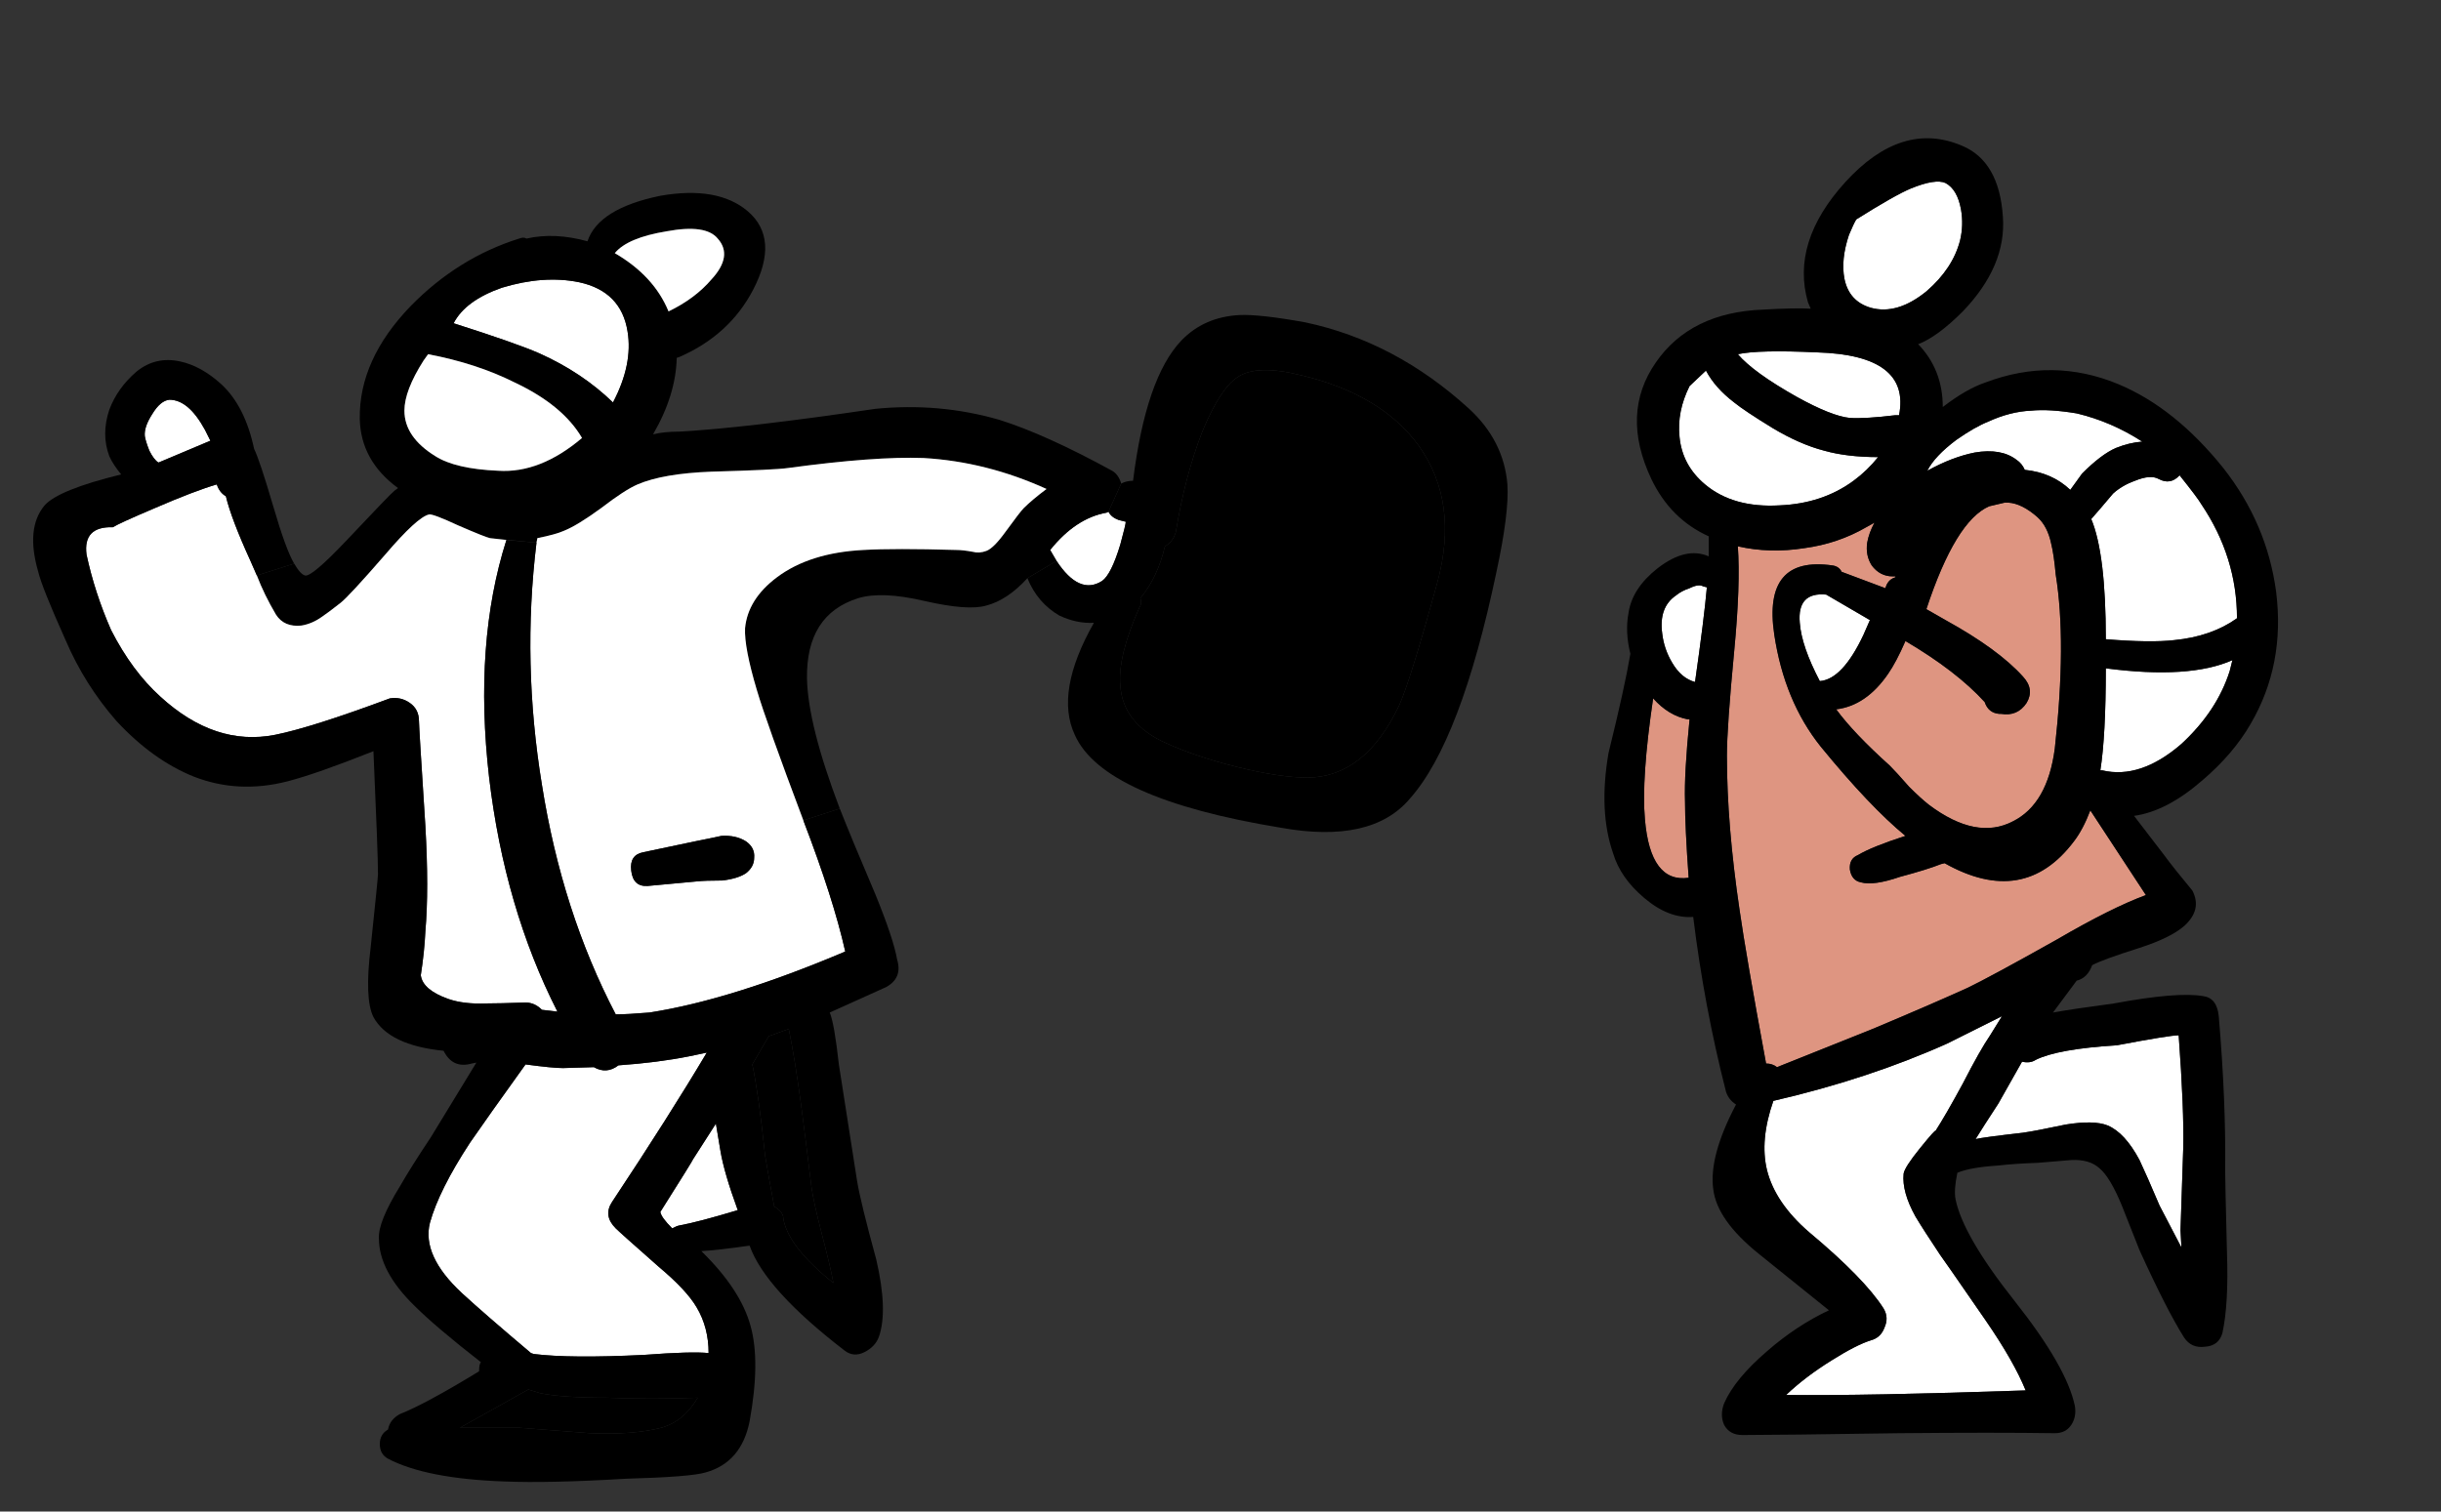
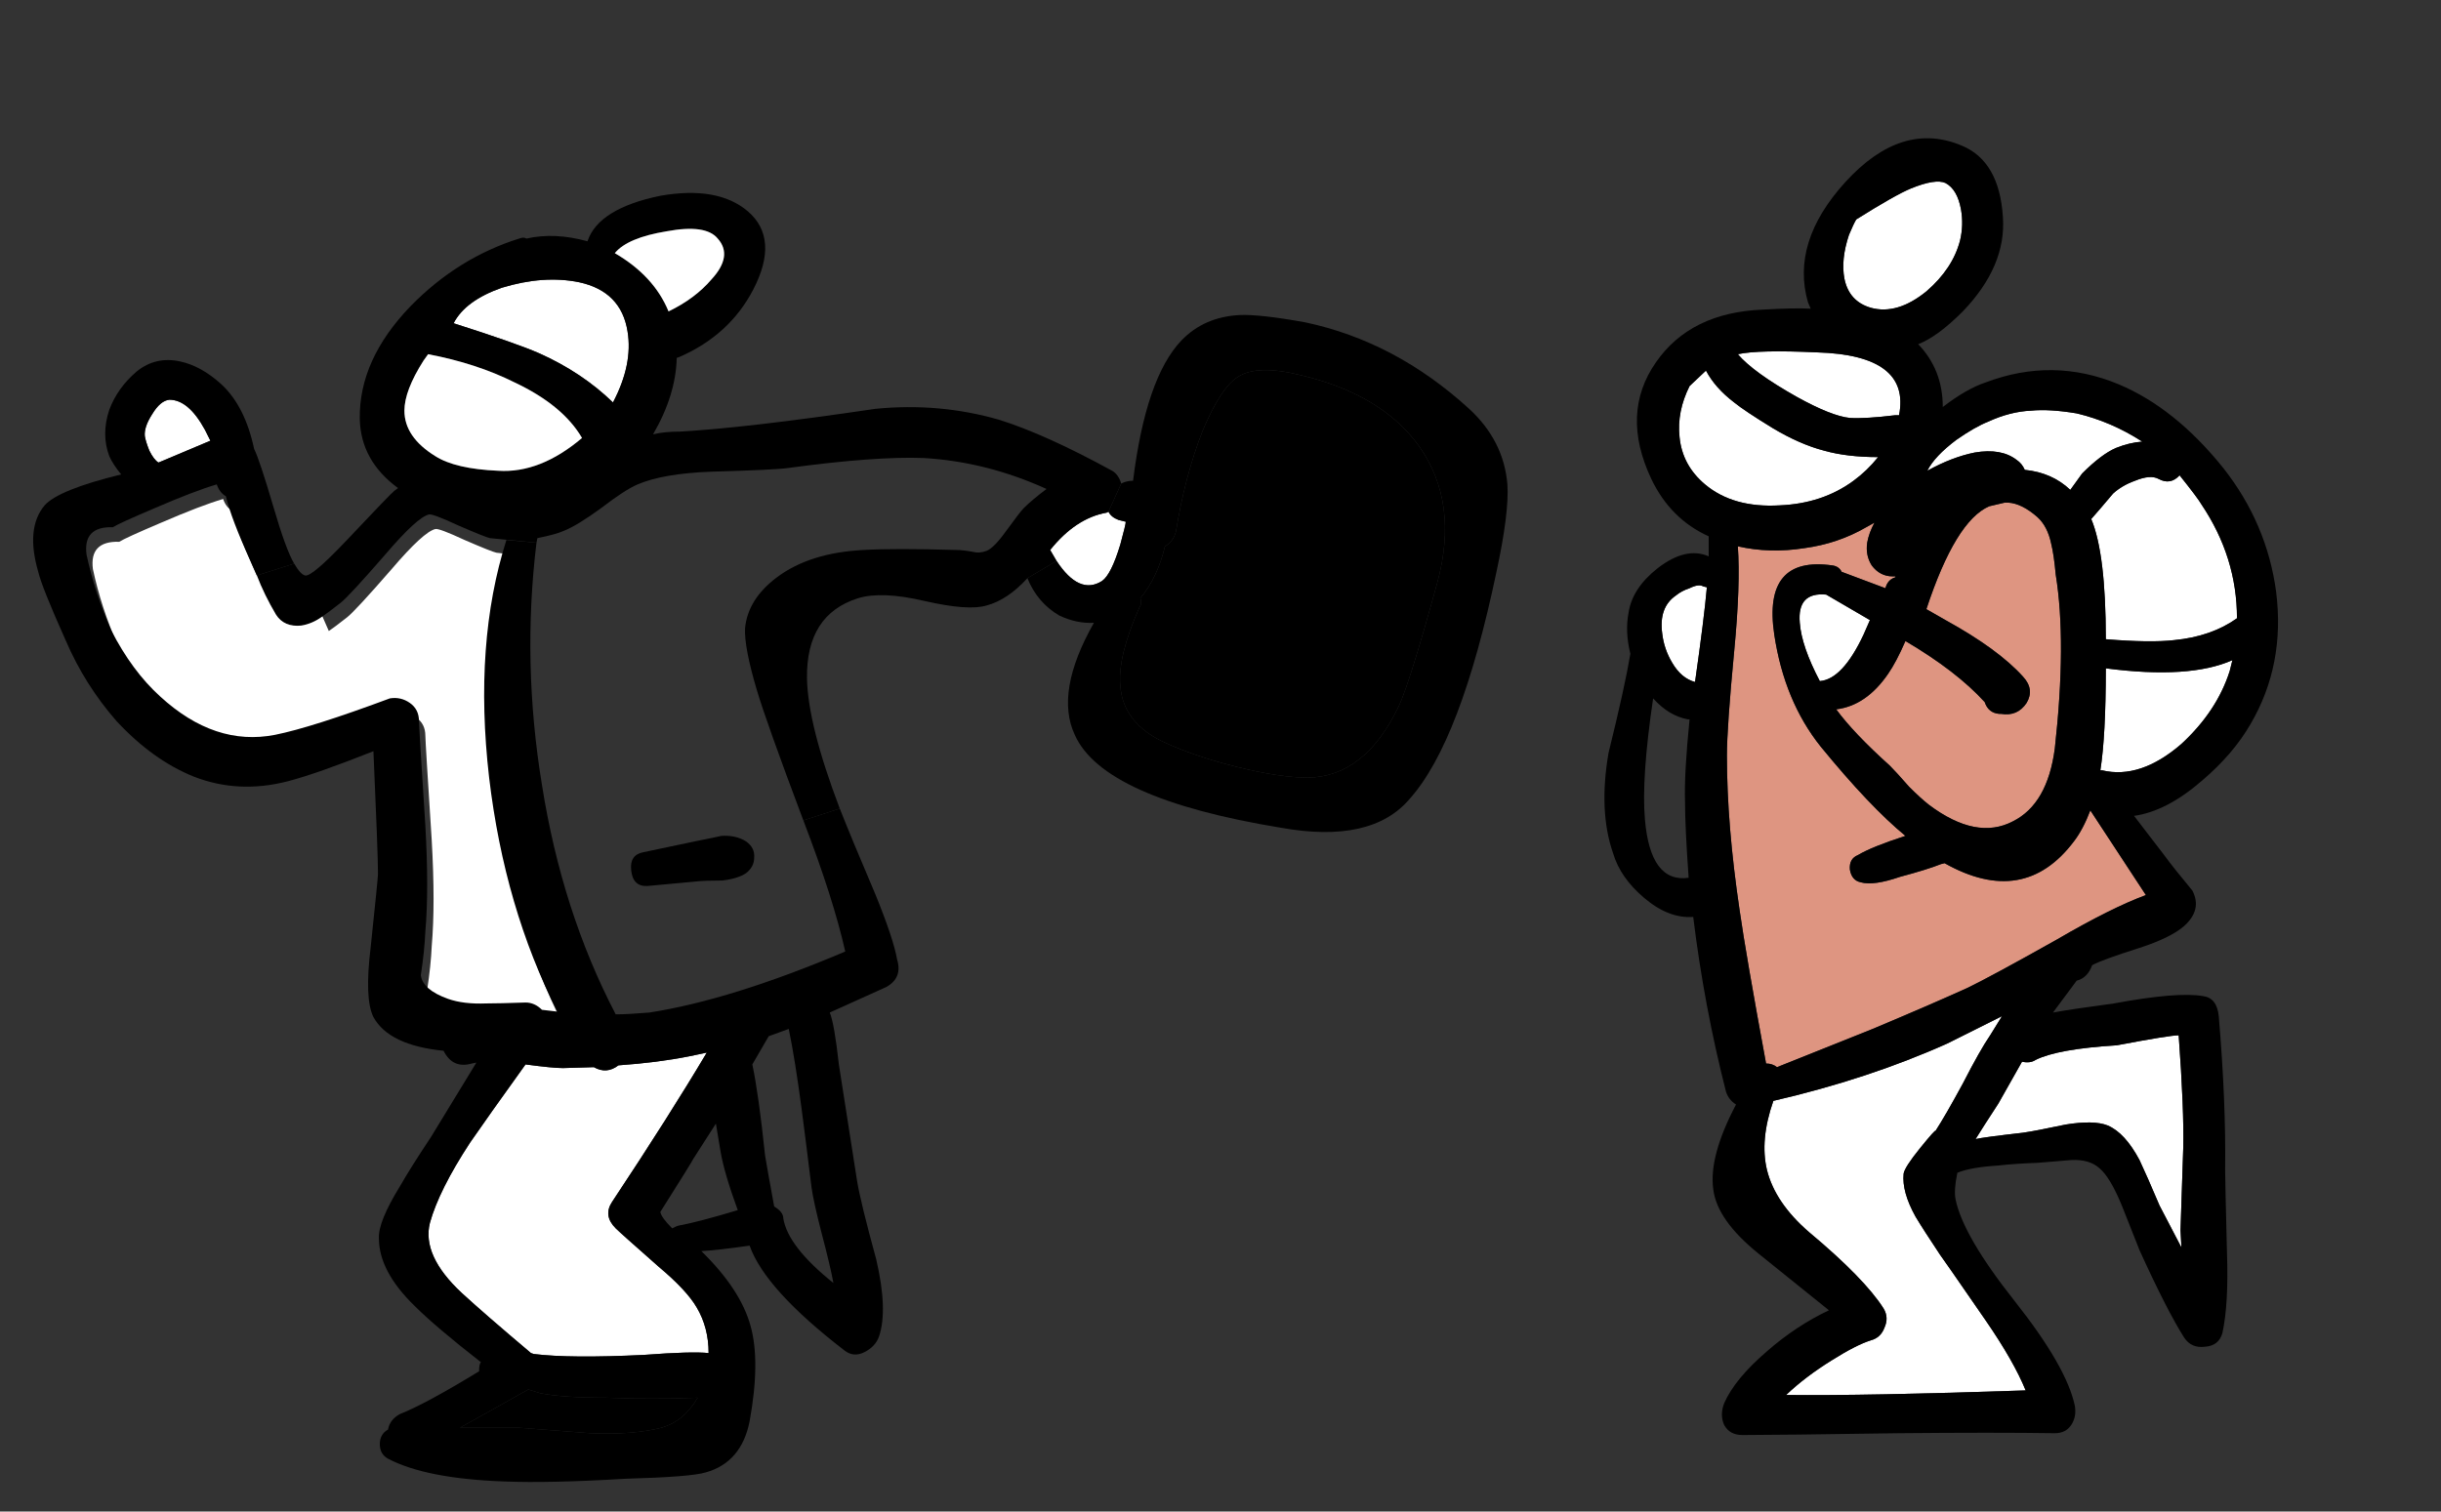
<svg xmlns="http://www.w3.org/2000/svg" xmlns:xlink="http://www.w3.org/1999/xlink" preserveAspectRatio="none" width="134" height="83">
  <rect width="100%" height="100%" fill="#333333" stroke="none" />
  <defs>
    <path d="M723.15 367.8q-1.1-1-2.25-1.25-1.35-.3-2.4.55-1.05.9-1.5 2.1-.45 1.35 0 2.55.2.45.65 1-3.45.85-4.2 1.7-1.05 1.25-.35 3.65.2.85 1.5 3.75 1.05 2.45 2.8 4.45 2 2.15 4.25 3.05 2.45.95 5.15.25 1.55-.4 4.7-1.65.25 5.65.25 6.75 0 .2-.4 4-.35 2.85.15 3.85.85 1.55 3.85 1.85.5 1 1.55.7l.25-.05-2.5 4.1q-1.1 1.65-1.7 2.7-1.2 1.95-1.15 2.85 0 1.8 1.95 3.7 1.15 1.15 3.65 3.1-.1.1-.1.5-2.95 1.8-4.35 2.35-.55.3-.65.85-.45.25-.45.8t.45.8q2.1 1.1 6.4 1.25 2.45.1 6.65-.15 3.6-.1 4.4-.35 1.95-.55 2.4-2.8.6-3.3.05-5.25-.55-2-2.7-4.1.9-.05 2.65-.3.85 2.4 5.2 5.75.5.4 1.1.1.6-.3.8-.85.5-1.45-.15-4.25-.85-3.1-1.05-4.3l-1-6.4q-.25-2.25-.5-2.85l3.1-1.4q.9-.5.6-1.5-.2-1.15-1.2-3.6-1.3-3.05-1.95-4.7l-2 .65q1.65 4.3 2.3 7.2-6.25 2.65-10.75 3.35-1.2.1-1.85.1-2.95-5.65-4.05-12.6-1.1-6.7-.3-13.3l-1.65-.15q-1.8 5.65-.95 13.05.85 7.15 3.75 12.85l-.85-.1q-.4-.4-.9-.4-1.45.05-2.15.05-1.25.05-2.1-.25-1.4-.5-1.5-1.3.2-1.3.25-2.4.2-2.3 0-5.8-.35-5.45-.35-5.75 0-.65-.5-1t-1.1-.25q-4.3 1.6-6.3 2-3.3.65-6.3-2.1-1.55-1.4-2.7-3.65-.9-2.05-1.35-4.15-.2-1.55 1.45-1.5.3-.2 2.3-1.05 2.2-.95 3.4-1.3.15.45.5.65.3 1.25 1.35 3.55l.35.8 2.05-.65q-.45-.75-1.15-3.15-.75-2.55-1.05-3.15-.5-2.35-1.8-3.55m-.9 2.5l.3.6-2.85 1.2q-.25-.15-.5-.65-.2-.5-.25-.8-.05-.5.4-1.2.45-.75.95-.8 1.05 0 1.95 1.65m30.05 34.85l.9-1.55 1.1-.4q.35 1.7.7 4.35.2 1.5.55 4.35.1.75.55 2.5.5 1.9.65 2.75-2.5-2-2.75-3.55 0-.35-.5-.65-.35-1.9-.5-2.8-.35-3.35-.7-5m-1.75 4.75q.2 1.2.95 3.25-2.15.65-3.25.85-.05 0-.35.15-.6-.6-.65-.9 1.8-2.85 1.8-2.9l1.25-1.95.25 1.5m-10.7-4.75q1.5.2 2.05.2l1.7-.05q.7.4 1.35-.1 2.15-.15 3.9-.5l.95-.2q-2.05 3.45-5.2 8.2-.5.75.2 1.45.25.25 2.35 2.1 1.55 1.3 2.1 2.25.65 1.1.65 2.5-.9-.1-3.55.1-4.05.2-6.05-.05l-.15-.05q-2.55-2.15-3.8-3.3-2.2-2.05-1.75-3.85.5-1.8 2.2-4.4 1-1.45 3.05-4.3M740 423l.65.2q1.2.25 3.65.25 2.5.1 5 0-.75 1.3-2 1.65-1.55.4-3.9.3-2.65-.2-3.9-.3h-3.25L740 423z" id="p" />
    <path fill="#FFF" d="M722.25 370.3q-.9-1.65-1.95-1.65-.5.05-.95.8-.45.7-.4 1.2.05.3.25.8.25.5.5.65l2.85-1.2-.3-.6z" id="a" />
    <path fill="#FFF" d="M742.8 362.2q-1.95-.4-4.25.3-2 .7-2.65 1.95 3.45 1.1 4.7 1.65 2.35 1.05 4.05 2.7 1.1-2.1.8-3.9-.35-2.2-2.65-2.7z" id="c" />
    <path d="M727.75 378.3q-.25-.05-.6-.65l-2.05.65q.4 1.05 1.05 2.15.45.7 1.4.6.6-.1 1.15-.5.3-.2 1-.75.45-.35 2.45-2.65 1.75-2.05 2.4-2.2.2-.05 1.6.6 1.5.65 1.75.7l2.55.25.05-.25q1-.2 1.45-.4.75-.3 2.05-1.25 1.3-1 2-1.3 1.4-.6 4.05-.7 3.55-.1 4.2-.2 4.8-.65 7.45-.55 3.45.2 6.75 1.7-.8.6-1.25 1.05-.2.2-1 1.3-.65.9-1.05 1.05-.4.15-.75.05-.55-.1-.9-.1-3.4-.1-5.1 0-2.95.15-4.75 1.5-1.6 1.2-1.75 2.8-.05 1.05.65 3.4.5 1.7 2.55 7.15l2-.65q-1.75-4.6-1.8-7.15-.05-3.5 2.8-4.4 1.3-.4 3.65.15 2.4.55 3.4.25 1.15-.3 2.25-1.5l1.6-.95-.35-.6q1.4-1.75 3.1-2.05l.1-.05.7-1.55q-.15-.5-.5-.7-3.65-2-6.2-2.8-3.3-.95-6.8-.6-7.1 1.05-10.75 1.25-.85 0-1.45.15 1.25-2.15 1.3-4.2l.15-.05q2.75-1.2 4.05-3.7 1.45-2.8-.3-4.3-1.65-1.4-4.8-.85-3.4.7-4 2.5-1.8-.5-3.35-.15-.15-.1-.4 0-3.35 1.05-5.95 3.7-2.85 2.95-2.8 6.2.05 2.3 2.1 3.8l-.2.15q-.2.15-2.65 2.75-1.9 2-2.25 1.9m22.65-18.5q.85.95-.35 2.25-.9 1.05-2.35 1.75-.8-1.95-2.95-3.2.7-.85 2.85-1.2 2.15-.4 2.8.4m-16.15 6.7l.25-.35q2.65.5 4.75 1.55 2.65 1.25 3.7 3.05-2.3 1.95-4.6 1.8-2.35-.1-3.45-.8-1.7-1.05-1.7-2.5 0-1.1 1.05-2.75m1.65-2.05q.65-1.25 2.65-1.95 2.3-.7 4.25-.3 2.3.5 2.65 2.7.3 1.8-.8 3.9-1.7-1.65-4.05-2.7-1.25-.55-4.7-1.65z" id="d" />
-     <path fill="#FFF" d="M749.05 410.35q0 .05-1.8 2.9.05.3.65.9.3-.15.35-.15 1.1-.2 3.25-.85-.75-2.05-.95-3.25l-.25-1.5-1.25 1.95z" id="e" />
    <path fill="#FFF" d="M741.9 405.35q-.55 0-2.05-.2-2.05 2.85-3.05 4.3-1.7 2.6-2.2 4.4-.45 1.8 1.75 3.85 1.25 1.15 3.8 3.3l.15.05q2 .25 6.05.05 2.65-.2 3.55-.1 0-1.4-.65-2.5-.55-.95-2.1-2.25-2.1-1.85-2.35-2.1-.7-.7-.2-1.45 3.15-4.75 5.2-8.2l-.95.2q-1.75.35-3.9.5-.65.5-1.35.1l-1.7.05z" id="f" />
    <path fill="#FFF" d="M750.4 359.8q-.65-.8-2.8-.4-2.15.35-2.85 1.2 2.15 1.25 2.95 3.2 1.45-.7 2.35-1.75 1.2-1.3.35-2.25z" id="g" />
    <path fill="#FFF" d="M734.5 366.15l-.25.35q-1.05 1.65-1.05 2.75 0 1.45 1.7 2.5 1.1.7 3.45.8 2.3.15 4.6-1.8-1.05-1.8-3.7-3.05-2.1-1.05-4.75-1.55z" id="h" />
-     <path fill="#FFF" d="M728.7 380.55q-.55.4-1.15.5-.95.1-1.4-.6-.65-1.1-1.05-2.15l-.35-.8q-1.05-2.3-1.35-3.55-.35-.2-.5-.65-1.2.35-3.4 1.3-2 .85-2.3 1.05-1.65-.05-1.45 1.5.45 2.1 1.35 4.15 1.15 2.25 2.7 3.65 3 2.75 6.3 2.1 2-.4 6.3-2 .6-.1 1.1.25.5.35.5 1 0 .3.35 5.75.2 3.5 0 5.8-.05 1.1-.25 2.4.1.8 1.5 1.3.85.3 2.1.25.7 0 2.15-.05.5 0 .9.4l.85.1q-2.9-5.7-3.75-12.85-.85-7.4.95-13.05l-.9-.1q-.25-.05-1.75-.7-1.4-.65-1.6-.6-.65.15-2.4 2.2-2 2.3-2.45 2.65-.7.55-1 .75z" id="i" />
-     <path fill="#FFF" d="M746 373.3q-.7.3-2 1.3-1.3.95-2.05 1.25-.45.2-1.45.4l-.05.25q-.8 6.6.3 13.3 1.1 6.95 4.05 12.6.65 0 1.85-.1 4.5-.7 10.75-3.35-.65-2.9-2.3-7.2-2.05-5.45-2.55-7.15-.7-2.35-.65-3.4.15-1.6 1.75-2.8 1.8-1.35 4.75-1.5 1.7-.1 5.1 0 .35 0 .9.1.35.1.75-.05.4-.15 1.05-1.05.8-1.1 1-1.3.45-.45 1.25-1.05-3.3-1.5-6.75-1.7-2.65-.1-7.45.55-.65.1-4.2.2-2.65.1-4.05.7m.55 22.05q-.8.05-.9-.85-.1-.85.65-1l2.85-.6q1.25-.25 1.45-.3.8-.05 1.35.3.5.35.45.9 0 .5-.45.85-.45.3-1.3.4-.95 0-1.4.05l-2.7.25z" id="j" />
-     <path d="M755 407.55q-.35-2.65-.7-4.35l-1.1.4-.9 1.55q.35 1.65.7 5 .15.9.5 2.8.5.3.5.65.25 1.55 2.75 3.55-.15-.85-.65-2.75-.45-1.75-.55-2.5-.35-2.85-.55-4.35z" id="k" />
+     <path fill="#FFF" d="M728.7 380.55q-.55.4-1.15.5-.95.1-1.4-.6-.65-1.1-1.05-2.15q-1.05-2.3-1.35-3.55-.35-.2-.5-.65-1.2.35-3.4 1.3-2 .85-2.3 1.05-1.65-.05-1.45 1.5.45 2.1 1.35 4.15 1.15 2.25 2.7 3.65 3 2.75 6.3 2.1 2-.4 6.3-2 .6-.1 1.1.25.5.35.5 1 0 .3.35 5.75.2 3.5 0 5.8-.05 1.1-.25 2.4.1.8 1.5 1.3.85.3 2.1.25.7 0 2.15-.05.5 0 .9.4l.85.1q-2.9-5.7-3.75-12.85-.85-7.4.95-13.05l-.9-.1q-.25-.05-1.75-.7-1.4-.65-1.6-.6-.65.15-2.4 2.2-2 2.3-2.45 2.65-.7.55-1 .75z" id="i" />
    <path d="M747.3 425.1q1.25-.35 2-1.65-2.5.1-5 0-2.45 0-3.65-.25l-.65-.2-3.75 2.1h3.25q1.25.1 3.9.3 2.35.1 3.9-.3z" id="l" />
    <path d="M782.4 367.3q-2.4-.6-3.45.1-.95.6-1.95 3-.95 2.45-1.45 5.5-.15.55-.6.8-.4 1.7-1.35 2.85.1.3-.05.5-1.2 2.7-1.05 4.3.15 2.1 2.5 3.15 1.65.75 3.85 1.3 2.4.6 3.95.6 3.15-.05 5-3.95.6-1.3 2.1-6.75 1.2-4.4-1-7.5-2.05-2.85-6.5-3.9z" id="m" />
    <path d="M769 377.5l-1.6.95q.55 1.35 1.75 2.05.95.45 1.9.4-2.15 3.8-1.05 6.15 1.55 3.5 11.3 5.1 5 .9 7.1-1.6 2.8-3.15 4.75-12.45.7-3.25.6-4.8-.2-2.4-2.1-4.15-4.05-3.7-9-4.75-2.5-.45-3.6-.4-1.95.1-3.2 1.4-1.95 2.05-2.65 7.7-.35 0-.65.15l-.7 1.55q.15.3.55.45l.4.1q0 .15-.3 1.25-.5 1.65-1 2-1.25.8-2.5-1.1m8-7.1q1-2.4 1.95-3 1.05-.7 3.45-.1 4.45 1.05 6.5 3.9 2.2 3.1 1 7.5-1.5 5.45-2.1 6.75-1.85 3.9-5 3.95-1.55 0-3.95-.6-2.2-.55-3.85-1.3-2.35-1.05-2.5-3.15-.15-1.6 1.05-4.3.15-.2.05-.5.95-1.15 1.35-2.85.45-.25.6-.8.5-3.05 1.45-5.5z" id="n" />
    <path d="M745.65 394.5q.1.9.9.85l2.7-.25q.45-.05 1.4-.05.85-.1 1.3-.4.45-.35.45-.85.05-.55-.45-.9-.55-.35-1.35-.3-.2.05-1.45.3l-2.85.6q-.75.15-.65 1z" id="o" />
    <path fill="#FFF" d="M768.65 376.9l.35.6q1.25 1.9 2.5 1.1.5-.35 1-2 .3-1.1.3-1.25l-.4-.1q-.4-.15-.55-.45l-.1.05q-1.7.3-3.1 2.05z" id="b" />
    <path fill="#FFF" d="M830.75 415.2l-.05-.95.15-4.5q.05-2.1-.25-6.2-.5 0-3.4.55-3.25.2-4.45.8-.3.2-.75.1l-1.3 2.3q-.85 1.3-1.25 1.95.4-.1 2.6-.35.7-.1 2.35-.45 1.55-.25 2.3.05.95.4 1.75 1.9.4.85 1.1 2.5l1.2 2.3z" id="q" />
    <path fill="#FFF" d="M820.25 403.55l.65-1.05-3 1.5q-4.35 1.95-9.55 3.15-.75 2.15-.35 3.8.45 1.8 2.3 3.4 3.05 2.55 4.1 4.2.3.5.05 1.05-.2.55-.75.7-.8.25-2.15 1.1-1.45.9-2.5 1.9 4.35.05 13.15-.25-.65-1.6-2.2-3.85-2.45-3.55-2.5-3.6-.9-1.35-1.35-2.1-.75-1.35-.65-2.35.05-.35.9-1.4.85-1.05.85-.95.55-.85 1.5-2.6.95-1.85 1.5-2.65z" id="r" />
    <path fill="#FFF" d="M833.4 383.55l.15-.6q-2.35 1.05-6.95.45 0 3.7-.3 5.6h.1q2.1.5 4.35-1.45 1.95-1.8 2.65-4z" id="s" />
    <path fill="#FFF" d="M825.8 375.2q.8 1.9.8 6.6 2.45.2 3.75.05 2.05-.2 3.45-1.2 0-3.35-1.95-6.25-.2-.35-1.2-1.6-.5.55-1.15.2-.45-.25-1.3.1-.7.25-1.2.7-.8.95-1.2 1.4z" id="t" />
    <path fill="#FFF" d="M820.15 369.85q-.75.3-1.75 1-1.2.9-1.6 1.7 1.35-.75 2.6-1 1.45-.25 2.3.4.3.2.45.55 1.5.15 2.5 1.1l.65-.9q1.05-1.05 1.85-1.4.75-.3 1.45-.35-1.7-1.1-3.6-1.55-1.5-.25-2.5-.15-1.15.05-2.35.6z" id="u" />
    <path fill="#FFF" d="M817.8 356.75q-.55-.25-1.9.3-.85.35-3 1.7-.15.25-.4.85-.45 1.35-.25 2.4.25 1.25 1.45 1.6 1.45.4 3.05-.9 1.45-1.25 1.85-2.8.2-.85.05-1.7-.2-1.1-.85-1.45z" id="v" />
    <path fill="#FFF" d="M806.4 366.15q.85 1 3.25 2.35 1.9 1.05 2.9 1.15.85.05 2.5-.15h.2q.65-3.3-4.5-3.45-3.2-.15-4.35.1z" id="w" />
    <path fill="#FFF" d="M808.3 370.2q-1.55-.95-2.1-1.4-1.05-.8-1.55-1.75l-.9.85q-.7 1.4-.55 2.8.15 1.55 1.4 2.6 1.55 1.3 4.1 1.15 2.35-.1 4.05-1.35.75-.55 1.35-1.3-1.7 0-2.95-.35-1.35-.35-2.85-1.25z" id="x" />
    <path fill="#FFF" d="M813.3 381.55l.35-.8-2.4-1.4q-1.6-.15-1.45 1.55.1 1.3 1.1 3.2 1.25-.1 2.4-2.55z" id="y" />
    <path fill="#FFF" d="M804.7 378.95l-.2-.05q-.25-.15-.75.1-.45.15-.75.4-.95.65-.75 2.1.1.85.55 1.6.5.85 1.25 1.05.5-3.5.65-5.2z" id="z" />
-     <path fill="#DE9581" d="M803.65 386.2q-1.05-.2-1.9-1.15-.65 4.4-.45 6.65.3 3.5 2.4 3.2-.2-2.8-.2-4.2-.05-1.5.25-4.5h-.1z" id="A" />
    <path fill="#DE9581" d="M823.85 378.25q-.1-1.1-.25-1.7-.2-.95-.75-1.45-.85-.75-1.6-.8h-.2l-.85.2q-1.85.8-3.45 5.65l1.05.6q2.9 1.6 4.25 3.1.65.7.2 1.45-.5.75-1.4.6h-.1q-.6-.05-.8-.65-1.55-1.7-4.35-3.35-.5 1.15-.95 1.8-1.2 1.75-2.85 1.95.95 1.3 2.95 3.1.35.35 1.05 1.15.65.65 1.1 1 2.6 1.95 4.6.9 1.9-.95 2.3-4 .65-5.85.05-9.55z" id="B" />
    <path fill="#DE9581" d="M806.4 376.7q.15 2.1-.2 5.75-.4 4.2-.4 5.75 0 3.8.7 8.5.35 2.45 1.45 8.4.35 0 .6.2l5.25-2.1q3.1-1.3 5.2-2.25 1.25-.6 4.9-2.65 3-1.75 4.9-2.45l-3.05-4.65q-.4 1.05-.9 1.7-2.75 3.65-7.1 1.2l-.2.05q-.75.3-2.25.7-1.45.5-2.15.3-.5-.1-.6-.7-.05-.6.45-.8.75-.45 2.6-1.05-1.95-1.6-4.65-4.9-2-2.5-2.55-6.15-.65-4.35 3.2-3.8.35.05.5.35l2.4.9.05-.15q.15-.35.5-.45v-.05h-.15q-.7 0-1.15-.6-.35-.55-.25-1.25.1-.55.4-1.1l-.45.25q-1.55.9-3.4 1.15-1.9.3-3.65-.1z" id="C" />
    <path d="M807.8 363.7q-4 .15-5.9 2.9-1.95 2.8-.25 6.4 1.05 2.2 3.15 3.15v1.1q-1.25-.55-2.8.65-1.4 1.1-1.6 2.45-.2 1.05.1 2.25-.3 1.8-1.2 5.45-.55 3.2.25 5.5.4 1.35 1.7 2.45 1.35 1.15 2.7 1.05.6 4.9 1.8 9.6.15.45.55.7-1.5 2.85-1.25 4.65.2 1.7 2.5 3.55 1.3 1.05 3.85 3.1-1.8.85-3.4 2.25-1.75 1.5-2.35 2.85-.25.65 0 1.2.3.55 1 .55 1.9 0 8.6-.1 5.3-.05 8.55 0 .6 0 .9-.45.3-.45.2-1.05-.45-2.15-3.3-5.75-2.85-3.6-3.25-5.6-.1-.5.1-1.45.7-.3 2.25-.4.85-.1 2.2-.15l1.8-.15q1-.05 1.55.45.6.5 1.25 2.1.35.9.95 2.4 1.5 3.3 2.45 4.8.4.6 1.15.5.75-.05.95-.75.35-1.6.25-4.45-.1-4-.1-4.5.05-3.75-.35-8.45-.1-1-.85-1.1-1.4-.25-4.9.4-2.25.3-3.35.5l1.3-1.75q.6-.15.85-.85.55-.3 2.6-.95 1.7-.55 2.45-1.2 1-.9.45-1.95-1-1.2-1.55-1.95l-1.65-2.15q1.8-.25 3.75-1.95 1.7-1.45 2.65-3.1 1.9-3.25 1.4-7.25-.5-3.75-2.9-6.8-2.65-3.3-5.75-4.6-3.6-1.5-7.3-.1-1.05.35-2.35 1.35 0-2.05-1.35-3.45 1.05-.4 2.45-1.8 2.4-2.5 2.2-5.2-.2-3.05-2.25-3.9-3.3-1.4-6.4 2-3 3.3-2.05 6.6l.15.35q-.85-.05-2.6.05m1.85 4.8q-2.4-1.35-3.25-2.35 1.15-.25 4.35-.1 5.15.15 4.5 3.45h-.2q-1.65.2-2.5.15-1-.1-2.9-1.15m-3.45.3q.55.45 2.1 1.4 1.5.9 2.85 1.25 1.25.35 2.95.35-.6.75-1.35 1.3-1.7 1.25-4.05 1.35-2.55.15-4.1-1.15-1.25-1.05-1.4-2.6-.15-1.4.55-2.8l.9-.85q.5.95 1.55 1.75m-1.7 10.1l.2.05q-.15 1.7-.65 5.2-.75-.2-1.25-1.05-.45-.75-.55-1.6-.2-1.45.75-2.1.3-.25.75-.4.5-.25.75-.1m1.7 3.55q.35-3.65.2-5.75 1.75.4 3.65.1 1.85-.25 3.4-1.15l.45-.25q-.3.55-.4 1.1-.1.7.25 1.25.45.6 1.15.6h.15v.05q-.35.1-.5.45l-.05.15-2.4-.9q-.15-.3-.5-.35-3.85-.55-3.2 3.8.55 3.65 2.55 6.15 2.7 3.3 4.65 4.9-1.85.6-2.6 1.05-.5.2-.45.8.1.6.6.7.7.2 2.15-.3 1.5-.4 2.25-.7l.2-.05q4.35 2.45 7.1-1.2.5-.65.9-1.7l3.05 4.65q-1.9.7-4.9 2.45-3.65 2.05-4.9 2.65-2.1.95-5.2 2.25l-5.25 2.1q-.25-.2-.6-.2-1.1-5.95-1.45-8.4-.7-4.7-.7-8.5 0-1.55.4-5.75m-2.45 3.75q-.3 3-.25 4.5 0 1.4.2 4.2-2.1.3-2.4-3.2-.2-2.25.45-6.65.85.95 1.9 1.15h.1m9.15-27.45q2.15-1.35 3-1.7 1.35-.55 1.9-.3.65.35.85 1.45.15.85-.05 1.7-.4 1.55-1.85 2.8-1.6 1.3-3.05.9-1.2-.35-1.45-1.6-.2-1.05.25-2.4.25-.6.4-.85M825 369.4q1.9.45 3.6 1.55-.7.05-1.45.35-.8.35-1.85 1.4l-.65.9q-1-.95-2.5-1.1-.15-.35-.45-.55-.85-.65-2.3-.4-1.25.25-2.6 1 .4-.8 1.6-1.7 1-.7 1.75-1 1.2-.55 2.35-.6 1-.1 2.5.15m3.2 3.7q.85-.35 1.3-.1.65.35 1.15-.2 1 1.25 1.2 1.6 1.95 2.9 1.95 6.25-1.4 1-3.45 1.2-1.3.15-3.75-.05 0-4.7-.8-6.6.4-.45 1.2-1.4.5-.45 1.2-.7m-8 1.4l.85-.2h.2q.75.05 1.6.8.55.5.75 1.45.15.6.25 1.7.6 3.7-.05 9.55-.4 3.05-2.3 4-2 1.05-4.6-.9-.45-.35-1.1-1-.7-.8-1.05-1.15-2-1.8-2.95-3.1 1.65-.2 2.85-1.95.45-.65.95-1.8 2.8 1.65 4.35 3.35.2.6.8.65h.1q.9.15 1.4-.6.45-.75-.2-1.45-1.35-1.5-4.25-3.1l-1.05-.6q1.6-4.85 3.45-5.65m-6.55 6.25l-.35.8q-1.15 2.45-2.4 2.55-1-1.9-1.1-3.2-.15-1.7 1.45-1.55l2.4 1.4M826.4 389h-.1q.3-1.9.3-5.6 4.6.6 6.95-.45l-.15.6q-.7 2.2-2.65 4-2.25 1.95-4.35 1.45m4.3 25.25l.05.95-1.2-2.3q-.7-1.65-1.1-2.5-.8-1.5-1.75-1.9-.75-.3-2.3-.05-1.65.35-2.35.45-2.2.25-2.6.35.4-.65 1.25-1.95l1.3-2.3q.45.1.75-.1 1.2-.6 4.45-.8 2.9-.55 3.4-.55.3 4.1.25 6.2l-.15 4.5m-9.8-11.75l-.65 1.05q-.55.8-1.5 2.65-.95 1.75-1.5 2.6 0-.1-.85.95t-.9 1.4q-.1 1 .65 2.35.45.75 1.35 2.1.05.05 2.5 3.6 1.55 2.25 2.2 3.85-8.8.3-13.15.25 1.05-1 2.5-1.9 1.35-.85 2.15-1.1.55-.15.75-.7.25-.55-.05-1.05-1.05-1.65-4.1-4.2-1.85-1.6-2.3-3.4-.4-1.65.35-3.8 5.2-1.2 9.55-3.15l3-1.5z" id="D" />
  </defs>
  <use xlink:href="#a" transform="translate(-711 -346.7)" />
  <use xlink:href="#b" transform="translate(-711 -346.7)" />
  <use xlink:href="#c" transform="translate(-711 -346.7)" />
  <use xlink:href="#d" transform="translate(-711 -346.7)" />
  <use xlink:href="#e" transform="translate(-711 -346.7)" />
  <use xlink:href="#f" transform="translate(-711 -346.7)" />
  <use xlink:href="#g" transform="translate(-711 -346.7)" />
  <use xlink:href="#h" transform="translate(-711 -346.7)" />
  <use xlink:href="#i" transform="translate(-711 -346.7)" />
  <use xlink:href="#j" transform="translate(-711 -346.7)" />
  <use xlink:href="#k" transform="translate(-711 -346.7)" />
  <use xlink:href="#l" transform="translate(-711 -346.7)" />
  <use xlink:href="#m" transform="translate(-711 -346.7)" />
  <use xlink:href="#n" transform="translate(-711 -346.7)" />
  <use xlink:href="#o" transform="translate(-711 -346.7)" />
  <use xlink:href="#p" transform="translate(-711 -346.7)" />
  <use xlink:href="#q" transform="translate(-711 -346.7)" />
  <use xlink:href="#r" transform="translate(-711 -346.7)" />
  <use xlink:href="#s" transform="translate(-711 -346.7)" />
  <use xlink:href="#t" transform="translate(-711 -346.7)" />
  <use xlink:href="#u" transform="translate(-711 -346.7)" />
  <use xlink:href="#v" transform="translate(-711 -346.7)" />
  <use xlink:href="#w" transform="translate(-711 -346.7)" />
  <use xlink:href="#x" transform="translate(-711 -346.7)" />
  <use xlink:href="#y" transform="translate(-711 -346.7)" />
  <use xlink:href="#z" transform="translate(-711 -346.7)" />
  <use xlink:href="#A" transform="translate(-711 -346.7)" />
  <use xlink:href="#B" transform="translate(-711 -346.7)" />
  <use xlink:href="#C" transform="translate(-711 -346.7)" />
  <use xlink:href="#D" transform="translate(-711 -346.7)" />
</svg>